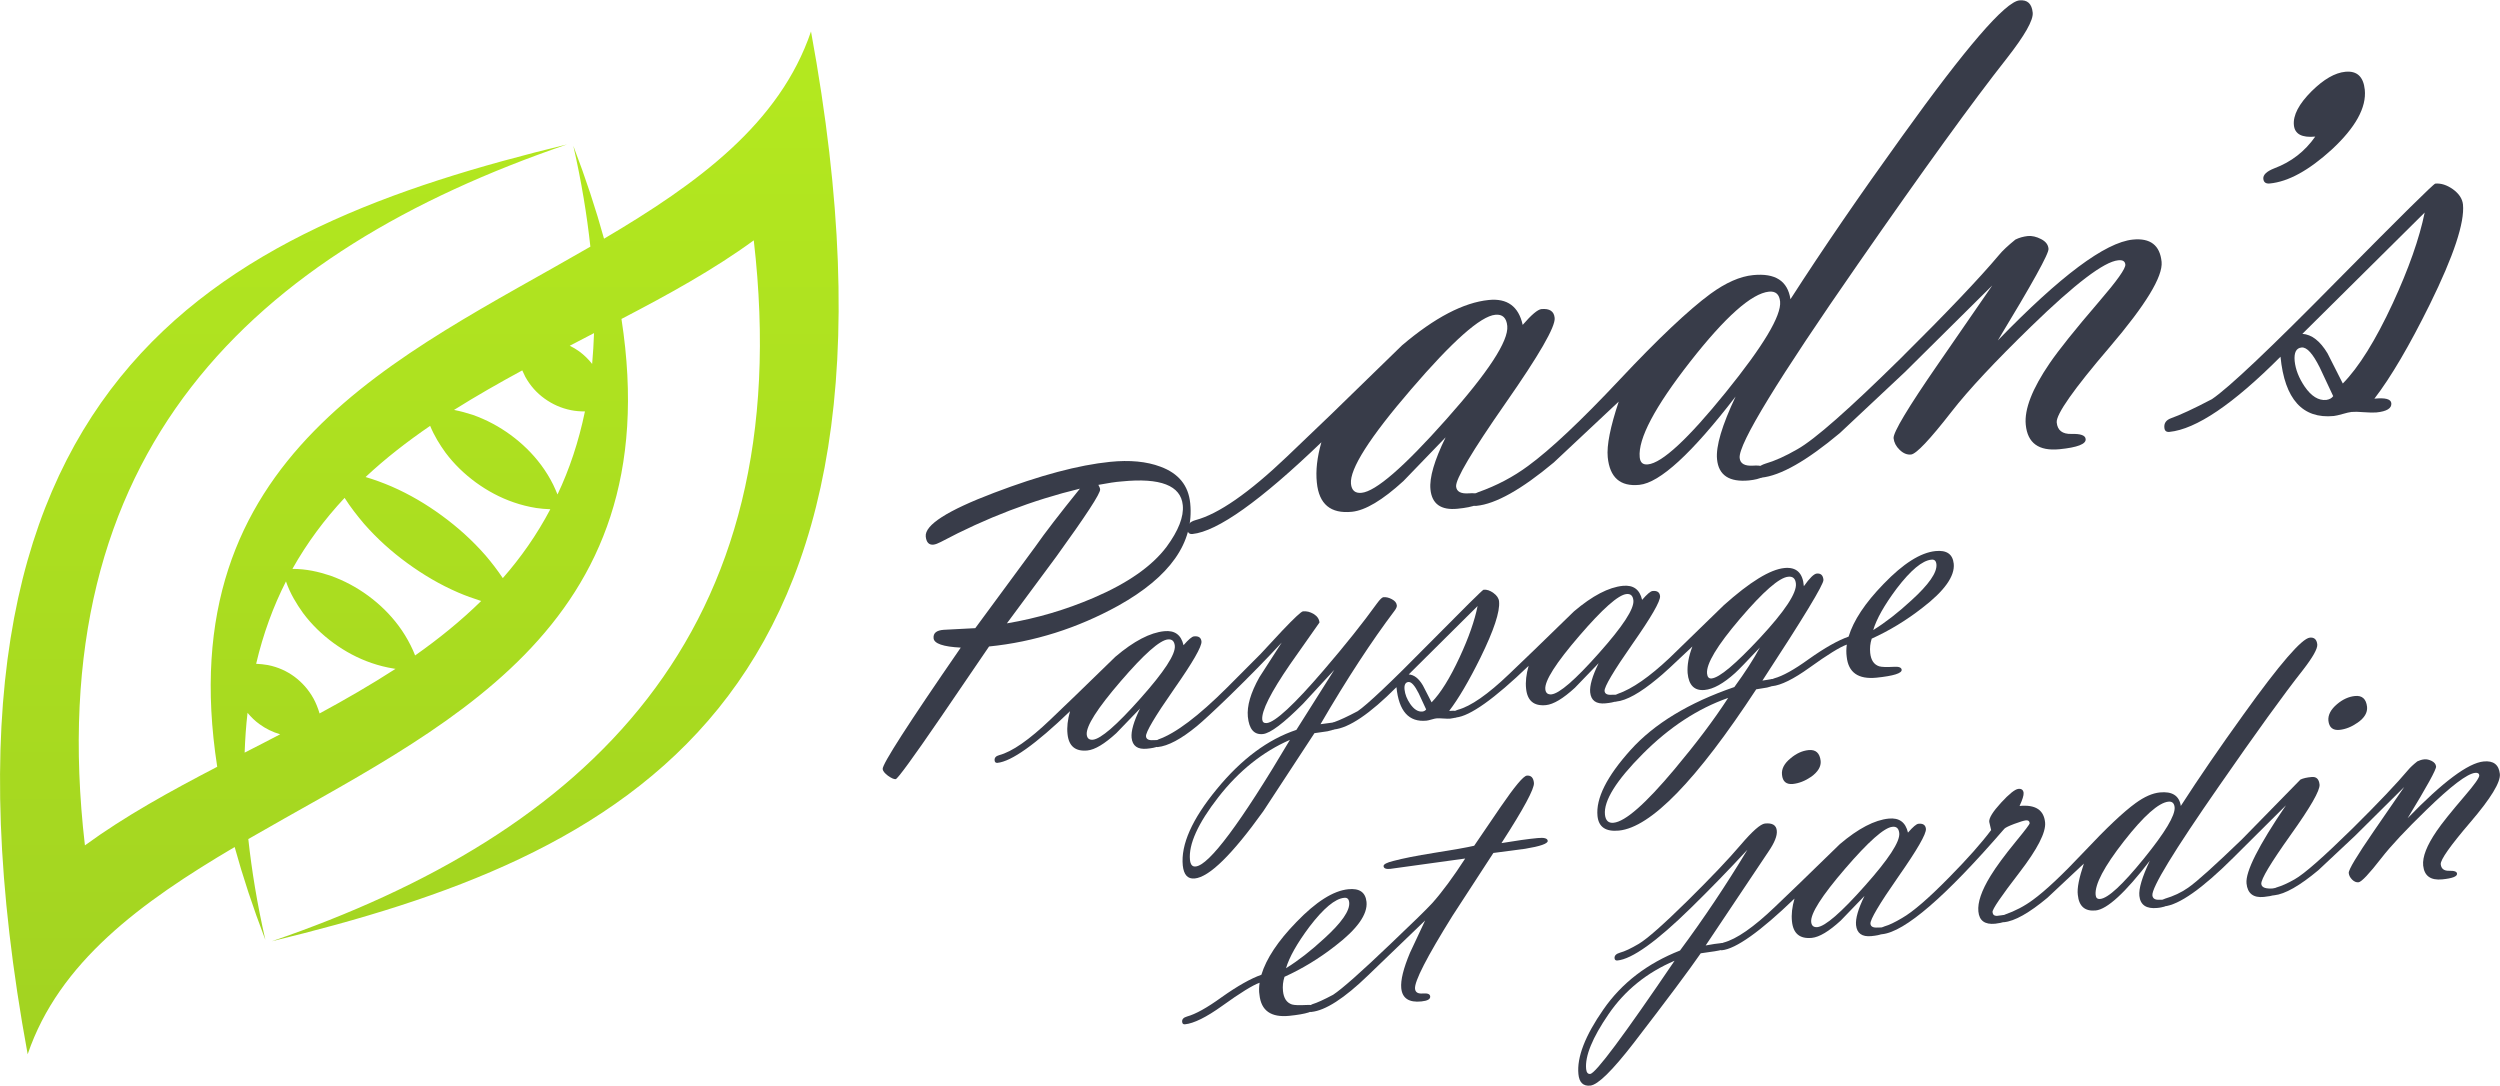
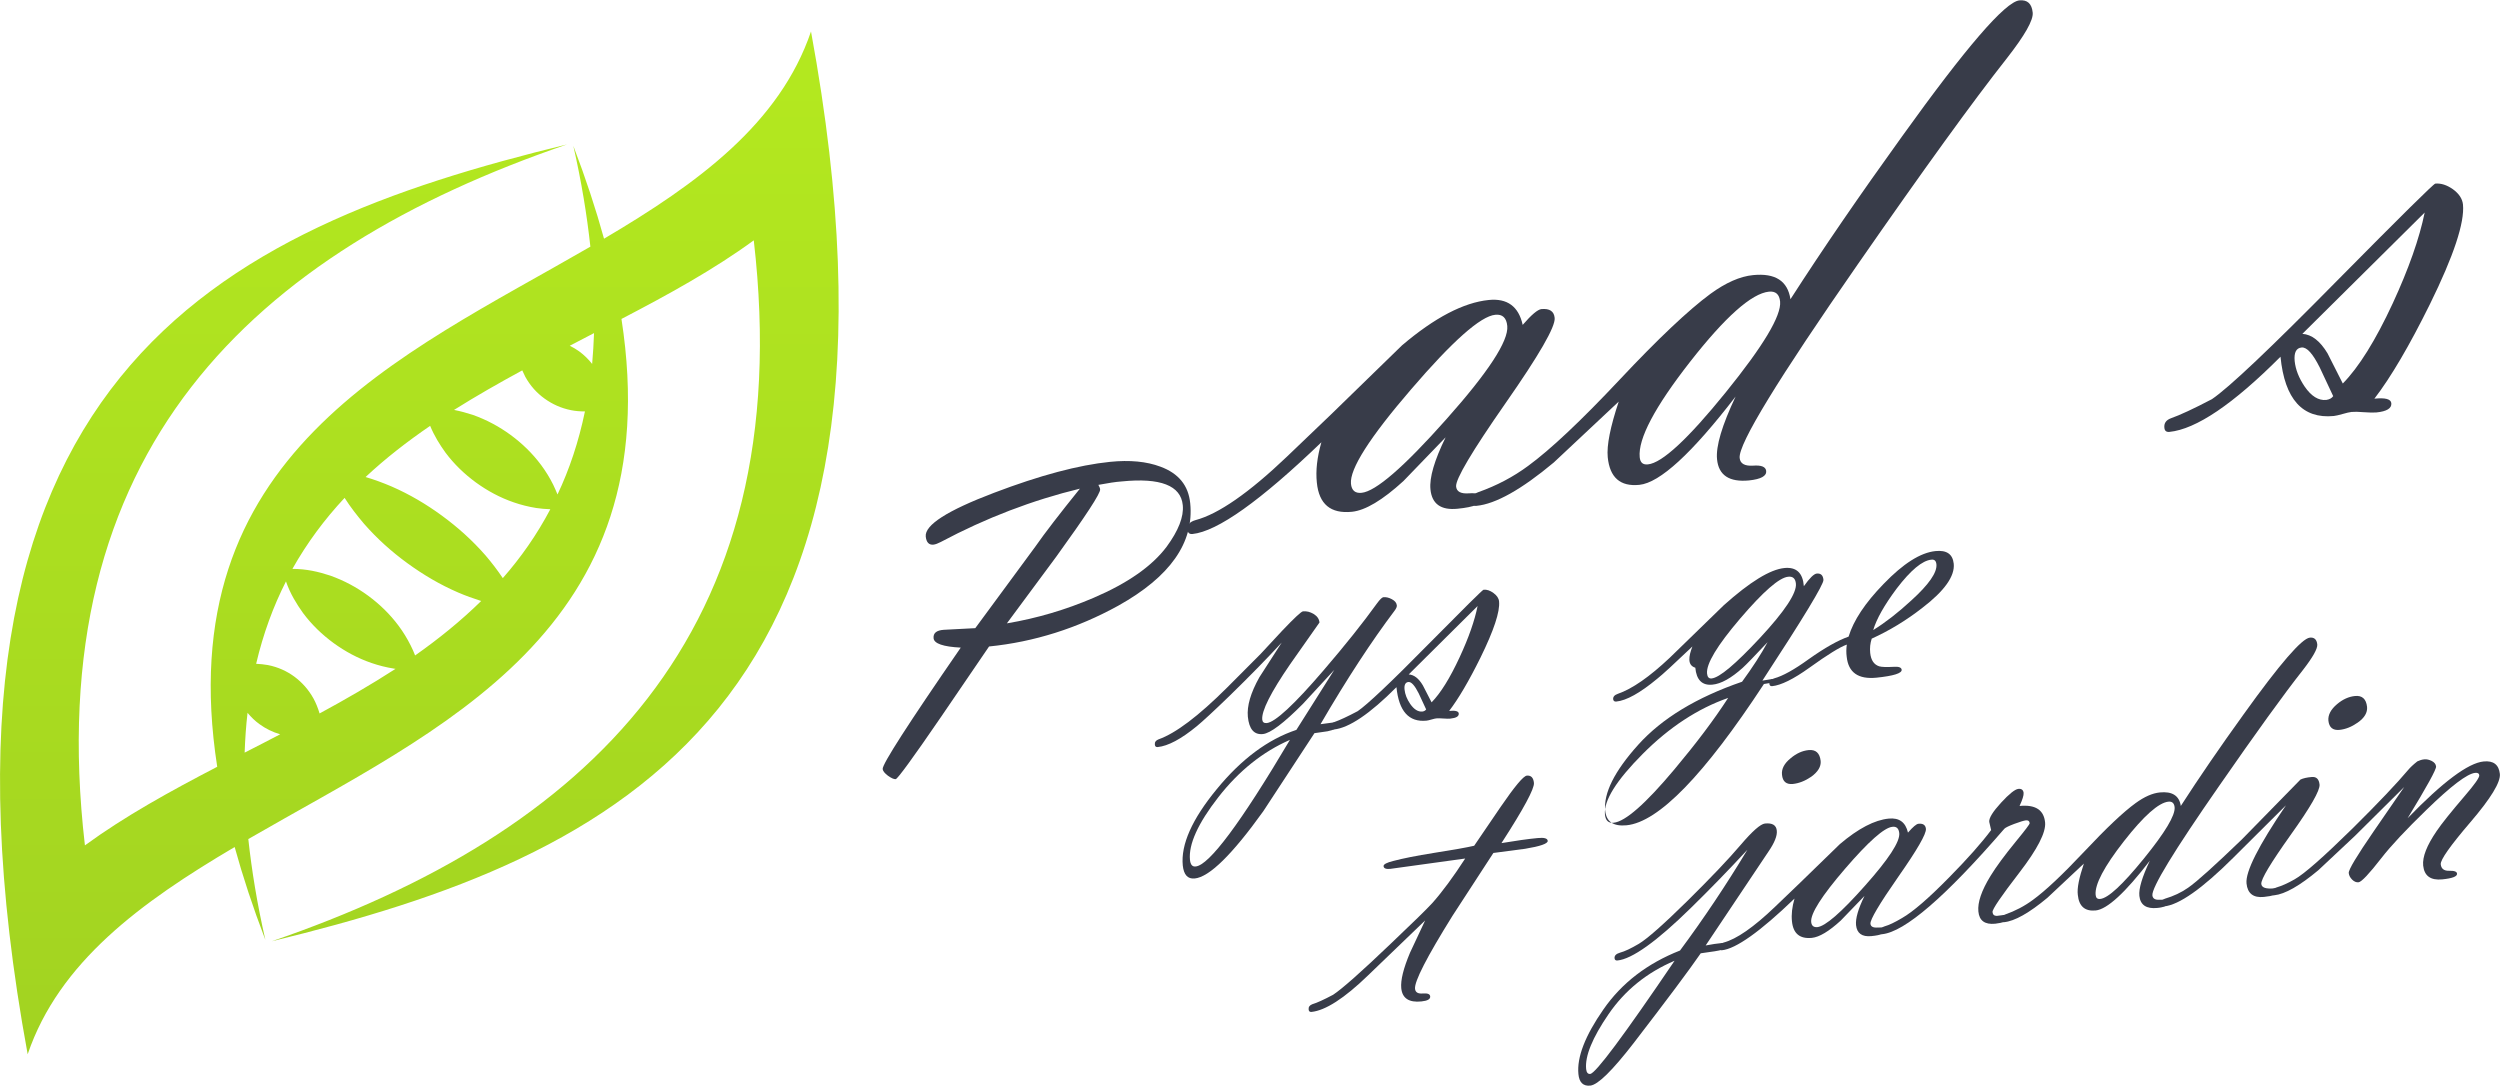
<svg xmlns="http://www.w3.org/2000/svg" version="1.1" id="Layer_1" x="0px" y="0px" viewBox="0 0 1978.4 859.2" style="enable-background:new 0 0 1978.4 859.2;" xml:space="preserve">
  <style type="text/css">
	.st0{fill:url(#SVGID_1_);}
	.st1{fill:#383C49;}
</style>
  <linearGradient id="SVGID_1_" gradientUnits="userSpaceOnUse" x1="331.84" y1="24.903" x2="331.84" y2="834.301">
    <stop offset="0" style="stop-color:#B4E91F" />
    <stop offset="1" style="stop-color:#A2D321" />
  </linearGradient>
  <path class="st0" d="M641.8,24.9c-24.8,73-89.7,120.3-163.8,164c-6.4-23.2-14.4-47.6-24.3-73.5c6.5,28.5,10.8,55,13.5,79.8  c-151,87.4-333.6,164.4-295.3,411.6c-37.1,19.3-73.1,39.1-104.7,62.2C30.9,356.6,200.7,199.2,448.7,114.3  c-275.1,66.8-525.3,184.5-426.8,720c24.8-73,89.7-120.3,163.8-164c6.4,23.2,14.4,47.6,24.3,73.5c-6.5-28.5-10.8-55-13.5-79.8  c151-87.4,333.6-164.4,295.3-411.6c37.1-19.3,73.1-39.1,104.7-62.2C632.7,502.6,462.9,660,215,744.9  C490.1,678.1,740.3,560.3,641.8,24.9z M470.1,263.6c-0.3,8.4-0.8,16.5-1.5,24.4c-3-3.8-6.4-7.1-10.2-9.9c-2.4-1.7-4.9-3.2-7.5-4.5  C457.3,270.2,463.7,266.9,470.1,263.6z M437.8,383.6c-2.8-5.6-6-10.8-9.5-15.5c-7-9.4-15.1-17.2-24.2-23.9c-9-6.6-19-12-30-15.9  c-4.7-1.5-9.6-2.9-14.8-3.9c17.5-11,35.6-21.3,54-31.3c0.8,1.8,1.6,3.5,2.4,5.1c4,7.2,9.1,12.8,15.2,17.2c6.1,4.4,13,7.6,21,9.2  c3.4,0.7,7.1,1,11,1c-5,24.1-12.3,45.9-21.7,65.7C440.2,388.8,439,386.2,437.8,383.6z M272.7,394c4.7,7.4,9.9,14,15.3,20.4  c10.4,11.9,21.9,22.2,34.4,31.3c12.5,9.1,25.8,17,40.2,23.2c5.8,2.5,11.9,4.7,18.2,6.7c-16.1,15.8-33.7,30-52.3,43.1  c-1.1-2.8-2.2-5.4-3.5-7.9c-2.8-5.6-6-10.8-9.5-15.5c-7-9.4-15.1-17.2-24.2-23.9c-9-6.6-19-12-30-15.9c-9.1-3-18.7-5.3-29.9-5.3  C243.1,429.4,257,410.8,272.7,394z M252.9,564.6c-1.3-4.4-2.9-8.3-4.8-11.8c-4-7.2-9.1-12.8-15.1-17.3c-6-4.4-12.9-7.6-21-9.2  c-3-0.5-6.1-0.9-9.3-1c5.6-23.9,13.6-45.5,23.6-65.2c3.4,9.8,8.3,17.7,13.5,25c7,9.4,15.2,17.2,24.2,23.8c9.1,6.6,19,12,30.1,15.8  c5.5,1.9,11.4,3.4,17.6,4.4c0.4,0.1,0.8,0.1,1.3,0.2C293.5,541.9,273.4,553.5,252.9,564.6z M193.6,595.6c0.4-10.9,1.1-21.4,2.3-31.5  c2.8,3.4,6,6.5,9.5,9c4.8,3.5,10.2,6.2,16.3,8C212.4,586,203,590.8,193.6,595.6z M397.9,457.5c-4.3-6.4-8.9-12.4-13.7-18  c-10.4-11.9-21.9-22.2-34.3-31.3c-12.4-9.1-25.7-17-40.2-23.3c-6.6-2.8-13.3-5.3-20.4-7.4c15.8-14.8,33-28.1,51.1-40.5  c3.3,8,7.5,14.7,12,21c7,9.4,15.2,17.2,24.2,23.8c9.1,6.6,19,12,30.1,15.8c5.5,1.9,11.4,3.4,17.6,4.4c3.6,0.5,7.3,0.9,11.2,1  C424.9,423.1,412.3,441.1,397.9,457.5z" />
  <g>
    <g>
      <path class="st1" d="M782.7,511.6l-38.4,56.3c-22.1,32.3-34,48.5-35.5,48.7c-1.4,0.1-3.4-0.8-6.1-2.7c-2.6-2-4-3.7-4.2-5.3    c-0.4-3.8,20.2-35.8,61.8-96.1c-13.9-0.7-21.1-3.2-21.5-7.4c-0.4-4.1,2.3-6.3,8.1-6.7l24.9-1.3l47.5-64.5    c7.6-10.9,19.4-26.2,35.3-45.9c-37.5,9.1-74.2,23.1-110.1,42.2c-2.3,1.2-4.2,1.9-5.7,2.1c-3.7,0.4-5.7-1.8-6.2-6.4    c-0.9-9.1,17.1-20.6,54-34.6c36.5-13.9,67.1-22,91.8-24.5c15.7-1.6,29-0.3,39.9,3.8c14.4,5.3,22.2,14.9,23.6,29    c3.1,31.1-15.9,58.1-56.9,81C852.5,497.2,818.4,508,782.7,511.6z M869.2,383.7c0.8,1.4,1.3,2.6,1.4,3.6    c0.3,3.1-11.3,20.8-34.7,53.2l-39.1,52.8c23.8-4,46.7-10.8,68.6-20.2c27.1-11.6,46.3-25.1,57.8-40.4c9.4-12.8,13.7-23.8,12.8-32.9    c-1.5-15.6-17.7-21.9-48.4-18.8C882.9,381.3,876.8,382.3,869.2,383.7z" />
-       <path class="st1" d="M846.8,562.8c-27.2,26.2-46.4,39.8-57.5,40.9c-1.3,0.1-2.1-0.5-2.2-2c-0.2-2,1-3.4,3.6-4.1    c10.2-2.7,23.8-12.1,40.7-28.3l19.7-18.9l31.6-30.7c14.6-12.4,27.5-19.1,38.7-20.2c8.3-0.8,13.3,2.9,15.2,11.1    c3.9-4.5,6.7-6.9,8.3-7c3.6-0.4,5.6,1,5.9,4c0.4,3.9-6.9,16.6-21.9,38c-15,21.5-22.3,33.9-22,37.1c0.2,2.3,2.2,3.3,5.8,3    c3.7-0.3,5.6,0.5,5.8,2.3c0.2,2.3-3.4,3.8-10.9,4.5c-7.4,0.7-11.4-2.2-12.1-8.7c-0.5-5.2,1.7-12.9,6.7-23.1l-18.8,19.5    c-9.3,8.5-16.9,13.1-22.9,13.7c-9.5,0.9-14.7-3.4-15.7-13C844.2,575.5,844.9,569.5,846.8,562.8z M924.3,506    c-6.5,0.6-19,11.7-37.5,33.2c-18.5,21.5-27.4,35.5-26.8,42.1c0.3,3,1.9,4.3,4.8,4.1c6.3-0.6,18.9-11.5,37.7-32.7    c18.8-21.1,27.9-35,27.2-41.7C929.3,507.4,927.5,505.7,924.3,506z" />
      <path class="st1" d="M1045,573.1l10.4-1.4c1.5-0.1,2.3,0.7,2.5,2.5c0.2,2-2.2,3.5-7.3,4.5l-10.4,1.5L999.7,642    c-24.6,34.3-42.7,52.1-54.3,53.2c-5.5,0.5-8.6-2.9-9.4-10.3c-1.6-16.5,7.3-36.6,26.9-60.4c19.5-23.8,40.5-39.4,63-46.9l30-47.5    l-24.8,26.9c-15.2,15.3-25.8,23.3-31.7,23.9c-7,0.7-10.9-3.9-11.9-13.7c-0.8-8.5,2.2-18.9,9.1-31.2l17.7-27.5    c-11.9,12.9-25.6,26.9-41.2,42.1c-12.7,12.3-21.4,20.3-25.9,24c-12.5,10.3-22.9,15.8-31.1,16.6c-1.3,0.1-2.1-0.5-2.2-2    c-0.2-1.9,0.8-3.3,2.9-4.1c13.6-4.8,31.6-18.4,54.2-40.9l26.6-26.7l17.1-18.4c9.6-10.1,15.1-15.2,16.4-15.3    c2.9-0.3,5.7,0.4,8.5,2.1c2.8,1.7,4.3,3.9,4.6,6.7l-23.2,33c-15.4,22.4-22.8,37.1-22.1,43.9c0.2,2,1.4,2.9,3.6,2.7    c6.6-0.7,21.6-14.5,44.9-41.7c17.1-19.9,31.2-37.6,42.3-53c2.3-3.1,3.9-4.7,5-4.9c2.1-0.2,4.4,0.3,6.8,1.6    c2.4,1.3,3.7,2.9,3.9,4.9c0.1,1.1-0.5,2.5-1.8,4.2C1085.5,507.3,1065.9,537.2,1045,573.1z M1020.8,585.5    c-21.5,9.4-40.4,24.5-56.6,45.3c-16.2,20.8-23.7,37.4-22.5,49.7c0.4,3.8,1.9,5.5,4.5,5.2C956.9,684.7,981.8,651.3,1020.8,585.5z" />
      <path class="st1" d="M1105.1,543.8c-21.1,21.2-37.6,32.3-49.6,33.5c-1.3,0.1-2.1-0.5-2.2-1.8c-0.2-2,0.8-3.5,2.9-4.2    c4-1.4,10.1-4.2,18.2-8.5c7.5-5.1,26.2-22.7,56-53c28.3-28.6,42.8-43,43.6-43.1c2.5-0.3,5.2,0.6,7.9,2.6c2.7,2,4.2,4.2,4.4,6.7    c0.8,8-4.1,22.8-14.7,44.4c-9.2,18.6-17.5,32.7-24.8,42.2c4.9-0.5,7.4,0.2,7.6,2c0.2,2.3-2,3.6-6.7,4.1c-1.2,0.1-3.1,0.1-5.5-0.1    c-2.4-0.2-4.3-0.2-5.5-0.1c-0.9,0.1-2.2,0.4-3.9,0.9c-1.7,0.5-3,0.8-3.9,0.9C1114.9,571.7,1107,562.8,1105.1,543.8z M1128.6,561.4    l-5.9-12.7c-3.1-6.2-5.8-9.2-8.1-9c-2.4,0.2-3.5,2.3-3.1,6c0.4,3.8,1.9,7.6,4.5,11.4c3,4.3,6.2,6.3,9.6,6    C1126.9,562.9,1127.9,562.4,1128.6,561.4z M1132.9,555.8c7.1-7.2,14.5-19.1,22.2-35.7c7.2-15.5,11.9-29,14.2-40.5l-54.5,54.1    c4.2,0.3,7.9,3.1,11.2,8.7L1132.9,555.8z" />
-       <path class="st1" d="M1209.7,526.9c-27.2,26.2-46.4,39.8-57.5,40.9c-1.3,0.1-2.1-0.5-2.2-2c-0.2-2,1-3.4,3.6-4.1    c10.2-2.7,23.8-12.1,40.7-28.3l19.7-18.9l31.6-30.7c14.6-12.4,27.5-19.1,38.7-20.2c8.3-0.8,13.3,2.9,15.2,11.1    c3.9-4.5,6.7-6.9,8.3-7c3.6-0.4,5.6,1,5.9,4c0.4,3.9-6.9,16.6-21.9,38c-15,21.5-22.3,33.9-22,37.1c0.2,2.3,2.2,3.3,5.8,3    c3.7-0.3,5.6,0.5,5.8,2.3c0.2,2.3-3.4,3.8-10.9,4.5c-7.4,0.7-11.4-2.2-12.1-8.7c-0.5-5.2,1.7-12.9,6.7-23.1l-18.8,19.5    c-9.3,8.5-16.9,13.1-22.9,13.7c-9.5,0.9-14.7-3.4-15.7-13C1207.1,539.6,1207.8,533.6,1209.7,526.9z M1287.2,470.1    c-6.5,0.6-19,11.7-37.5,33.2c-18.5,21.5-27.4,35.5-26.8,42.1c0.3,3,1.9,4.3,4.8,4.1c6.3-0.6,18.9-11.5,37.7-32.7    c18.8-21.1,27.9-35,27.2-41.7C1292.2,471.4,1290.4,469.8,1287.2,470.1z" />
-       <path class="st1" d="M1339.3,511.6c-14.4,13.7-23.6,22.2-27.8,25.5c-13.6,11.3-24.4,17.3-32.5,18.1c-1.4,0.1-2.2-0.5-2.4-1.8    c-0.2-1.9,1-3.4,3.6-4.3c11.4-3.9,25.2-13.5,41.2-28.6l42.7-41.5c20.7-18.5,36.7-28.4,48.1-29.5c9.4-0.9,14.5,3.9,15.3,14.4    c4.6-6.5,8-9.8,10.2-10c3.2-0.3,5,1.3,5.3,5c0.3,3.4-15.8,30-48.3,79.7c0.7-0.1,1.9-0.3,3.8-0.6c1.5-0.3,2.7-0.5,3.6-0.6    c1.4-0.1,2.2,0.7,2.4,2.5c0.2,1.9-1.8,3.3-6.1,4.2l-8.6,1.4c-47.2,72-83.4,109.3-108.7,111.8c-10.4,1-16-2.8-16.9-11.5    c-1.4-13.9,7.3-31.3,26.1-52.2c18.8-20.9,46.2-37.5,82.2-49.9c8.4-11.5,15.2-22,20.2-31.3c-10.3,10.9-16.8,17.7-19.6,20.2    c-9.2,8.3-17.3,12.8-24.1,13.4c-8.1,0.8-12.6-3.7-13.5-13.4C1335.1,526.4,1336.3,519.4,1339.3,511.6z M1367.6,552.3    c-24,8.4-46.6,23.2-67.6,44.3c-21,21.1-31,37.1-29.9,48.1c0.5,4.6,2.7,6.8,6.8,6.4c9.3-0.9,25.3-15,48.2-42.3    C1342.2,588.4,1356.4,569.6,1367.6,552.3z M1421.2,461.8c-0.4-4-2.4-5.8-6.1-5.4c-7.1,0.7-19.7,11.7-38,33.1    c-18.2,21.3-27,35.9-26.2,43.6c0.3,2.8,1.5,4,3.6,3.8c6.2-0.6,18.9-11.3,38.2-32C1412.5,483.6,1422,469.2,1421.2,461.8z" />
+       <path class="st1" d="M1339.3,511.6c-14.4,13.7-23.6,22.2-27.8,25.5c-13.6,11.3-24.4,17.3-32.5,18.1c-1.4,0.1-2.2-0.5-2.4-1.8    c-0.2-1.9,1-3.4,3.6-4.3c11.4-3.9,25.2-13.5,41.2-28.6l42.7-41.5c20.7-18.5,36.7-28.4,48.1-29.5c9.4-0.9,14.5,3.9,15.3,14.4    c4.6-6.5,8-9.8,10.2-10c3.2-0.3,5,1.3,5.3,5c0.3,3.4-15.8,30-48.3,79.7c0.7-0.1,1.9-0.3,3.8-0.6c1.5-0.3,2.7-0.5,3.6-0.6    c1.4-0.1,2.2,0.7,2.4,2.5l-8.6,1.4c-47.2,72-83.4,109.3-108.7,111.8c-10.4,1-16-2.8-16.9-11.5    c-1.4-13.9,7.3-31.3,26.1-52.2c18.8-20.9,46.2-37.5,82.2-49.9c8.4-11.5,15.2-22,20.2-31.3c-10.3,10.9-16.8,17.7-19.6,20.2    c-9.2,8.3-17.3,12.8-24.1,13.4c-8.1,0.8-12.6-3.7-13.5-13.4C1335.1,526.4,1336.3,519.4,1339.3,511.6z M1367.6,552.3    c-24,8.4-46.6,23.2-67.6,44.3c-21,21.1-31,37.1-29.9,48.1c0.5,4.6,2.7,6.8,6.8,6.4c9.3-0.9,25.3-15,48.2-42.3    C1342.2,588.4,1356.4,569.6,1367.6,552.3z M1421.2,461.8c-0.4-4-2.4-5.8-6.1-5.4c-7.1,0.7-19.7,11.7-38,33.1    c-18.2,21.3-27,35.9-26.2,43.6c0.3,2.8,1.5,4,3.6,3.8c6.2-0.6,18.9-11.3,38.2-32C1412.5,483.6,1422,469.2,1421.2,461.8z" />
      <path class="st1" d="M1461.5,510.1c-5.4,1.9-15.3,8-29.6,18.3c-12.7,9.1-22.5,13.9-29.5,14.6c-1.3,0.1-2.1-0.5-2.2-2    c-0.2-2,1.1-3.4,3.9-4.2c6.6-1.8,15.7-6.8,27.3-15.2c12.7-9,23.2-14.9,31.5-17.8c3.9-12.8,13.1-26.7,27.7-41.7    c15.5-16.1,29.2-24.8,41.1-26c8.8-0.9,13.6,2.4,14.4,10c1,9.8-7.3,21.5-24.8,34.9c-12.8,10-26.2,18.1-40.1,24.4    c-1.2,3.7-1.6,7.4-1.2,11.3c0.6,5.7,2.9,9.2,7.1,10.6c2.1,0.6,5.9,0.7,11.5,0.4c4-0.3,6.1,0.5,6.3,2.3c0.3,2.8-6.4,4.9-20,6.3    c-14.4,1.4-22.2-4.1-23.5-16.6C1461,516.7,1461,513.6,1461.5,510.1z M1482.4,498.6c9.7-6,19.7-13.8,30.1-23.4    c13.9-12.6,20.6-22.2,19.9-28.7c-0.3-2.7-1.6-3.9-4-3.6c-7.2,0.7-16.3,8.3-27.4,22.8C1491.2,478.8,1485,489.8,1482.4,498.6z" />
      <g>
        <path class="st1" d="M1349.8,748.2c4.9-0.9,9.1-1.6,12.7-1.9c1.5-0.1,2.3,0.7,2.4,2.5c0.2,1.9-2.4,3.3-7.9,4l-11.1,1.6     c-8.8,12.8-26.5,36.5-53.2,71.2c-16.8,21.7-28.2,32.9-34.2,33.5c-5.6,0.6-8.8-2.5-9.4-9.1c-1.3-13.3,5.3-30.4,19.8-51.2     c14.5-20.9,34.7-36.4,60.6-46.6c18.7-25.2,36.5-51.8,53.3-79.7c-14.9,16.1-29.8,31.4-44.6,45.9c-27.2,26.7-46.7,40.6-58.3,41.7     c-1.3,0.1-2.1-0.5-2.2-1.8c-0.2-2,1.2-3.5,4.3-4.4c3.8-1,8.8-3.4,14.9-7c6.7-4,19.6-15.4,38.6-34.1     c18.4-18.2,32.4-32.9,42.1-44.3c9.2-10.8,15.6-16.4,19.1-16.8c5.9-0.6,9,1.3,9.4,5.7c0.4,4-1.8,9.5-6.6,16.5L1349.8,748.2z      M1325.2,760.3c-21.9,9.3-39.3,23.4-52.2,42.2s-18.8,33.3-17.8,43.5c0.3,2.8,1.4,4,3.2,3.9     C1262.7,849.5,1284.9,819.7,1325.2,760.3z M1418.8,620.4c-5.2,0.5-8.1-1.9-8.6-7.3c-0.5-4.6,1.8-9,6.9-13.1     c4.5-3.8,9.2-5.9,14.1-6.4c5.7-0.6,8.9,2.3,9.6,8.6c0.4,4.4-2.1,8.6-7.5,12.5C1428.5,618,1423.6,619.9,1418.8,620.4z" />
        <path class="st1" d="M1420.1,711.1c-27.2,26.2-46.4,39.8-57.5,40.9c-1.3,0.1-2.1-0.5-2.2-2c-0.2-2,1-3.4,3.6-4.1     c10.2-2.7,23.8-12.1,40.7-28.3l19.7-18.9l31.6-30.7c14.6-12.4,27.5-19.1,38.7-20.2c8.3-0.8,13.3,2.9,15.2,11.1     c3.9-4.5,6.7-6.9,8.3-7c3.6-0.4,5.6,1,5.9,4c0.4,3.9-6.9,16.6-21.9,38c-15,21.5-22.3,33.9-22,37.1c0.2,2.3,2.2,3.3,5.8,3     c3.7-0.3,5.6,0.5,5.8,2.3c0.2,2.3-3.4,3.8-10.9,4.5c-7.4,0.7-11.4-2.2-12.1-8.7c-0.5-5.2,1.7-12.9,6.7-23.1l-18.8,19.5     c-9.3,8.5-16.9,13.1-22.9,13.7c-9.5,0.9-14.7-3.4-15.7-13C1417.5,723.7,1418.2,717.7,1420.1,711.1z M1497.6,654.3     c-6.5,0.6-19,11.7-37.5,33.2c-18.5,21.5-27.4,35.5-26.8,42.1c0.3,3,1.9,4.3,4.8,4.1c6.3-0.6,18.9-11.5,37.7-32.7     c18.8-21.1,27.9-35,27.2-41.7C1502.6,655.6,1500.8,653.9,1497.6,654.3z" />
        <path class="st1" d="M1575.7,656.9c-0.9-3.6-1.4-5.8-1.5-6.5c-0.3-3,2.8-8,9.3-15.1c6.5-7.1,11.1-10.7,13.7-11     c2.5-0.3,3.9,0.8,4.2,3.1c0.2,2-0.9,5.4-3.2,10.4c12.5-1.2,19.2,3.1,20.2,13c0.8,7.8-6,21.1-20.4,39.8     c-14.4,18.7-21.5,29.1-21.2,31.2c0.2,2,1.3,3,3.4,3l5.4-0.7c1.5-0.2,2.4,0.7,2.6,2.5c0.2,2.3-2.9,3.7-9.3,4.4     c-8.2,0.8-12.6-2.4-13.3-9.7c-0.7-7.2,2.5-16.5,9.6-28.1c4.4-7.2,11.1-16.3,20.1-27.3c7.3-8.9,11-13.7,10.9-14.5     c-0.2-1.7-1.2-2.4-3-2.2c-1.6,0.2-4.7,1.1-9.2,2.8c-4.5,1.7-7.1,3-7.9,3.9c-46.5,53.8-78.8,81.6-96.7,83.4     c-1.3,0.1-2.1-0.5-2.2-2c-0.2-1.9,1.2-3.3,4.1-4.2c3.6-1,8.2-3.2,13.9-6.6c8.6-4.9,21-15.6,37.3-32.2     C1556.9,679.7,1568,667.2,1575.7,656.9z" />
        <path class="st1" d="M1649.1,683.4l-28.9,27.1c-14.4,12-25.9,18.5-34.4,19.3c-1.3,0.1-2.1-0.5-2.2-1.8c-0.2-2,0.8-3.5,2.9-4.2     c8.3-2.9,15.7-6.8,22.3-11.7c9.9-7.2,23.5-20,40.8-38.4c17.3-18.4,30.8-31.2,40.5-38.2c6.9-5,13.2-7.8,19.1-8.4     c9.8-1,15.4,2.6,16.6,10.7c14.5-22.5,31.1-46.7,49.7-72.5c28.6-39.9,46.1-60.1,52.4-60.7c3.5-0.4,5.5,1.5,5.9,5.4     c0.3,3.3-3.5,10.1-11.5,20.4c-15,19-37,49.5-66.2,91.6c-35.8,51.5-53.4,80.4-52.8,86.6c0.3,2.5,2.2,3.7,5.9,3.4     c3.7-0.3,5.7,0.5,5.8,2.3c0.2,2.3-2.3,3.7-7.7,4.2c-8.8,0.9-13.5-2.3-14.3-9.5c-0.6-5.7,2.2-15,8.3-27.9     c-19.5,25.4-33.8,38.5-42.9,39.4c-8.5,0.8-13.2-3.3-14.1-12.3C1643.6,702.9,1645.3,694.7,1649.1,683.4z M1662,711.4     c6.3-0.6,17.8-11.3,34.6-32c16.8-20.7,24.9-34.2,24.3-40.6c-0.3-3.2-2-4.7-4.9-4.4c-7.7,0.8-19.5,11.2-35.2,31.3     c-15.7,20.1-23.2,34.3-22.4,42.5C1658.6,710.6,1659.8,711.6,1662,711.4z" />
        <path class="st1" d="M1789.5,699.5c0.3,3,3.7,4.1,10.2,3.5c1.5-0.1,2.3,0.7,2.5,2.5c0.2,2.2-3.4,3.6-10.7,4.3     c-8.3,0.8-12.9-2.7-13.7-10.7c-0.9-9.3,9.5-29.9,31.2-61.8l-41.6,41.4c-24.6,24.5-42.9,37.4-54.9,38.6c-1.3,0.1-2.1-0.5-2.2-2     c-0.2-2,0.8-3.4,2.9-4.1c6.8-2,13-4.9,18.4-8.7c6.8-4.7,20.9-17.4,42.4-38.1l46.5-47.5c2.1-1,5.1-1.7,8.8-2     c3.8-0.4,5.8,1.6,6.3,5.9c0.5,4.6-7.2,18-23,40.1C1796.9,683,1789.2,695.8,1789.5,699.5z M1851.4,577.6c-5.3,0.5-8.2-1.9-8.8-7.3     c-0.4-4.5,1.9-8.9,6.9-13.1c4.5-3.8,9.2-5.9,14.1-6.4c5.7-0.6,8.9,2.3,9.6,8.6c0.4,4.5-2,8.7-7.5,12.5     C1861,575.2,1856.2,577.1,1851.4,577.6z" />
        <path class="st1" d="M1905.3,647.5c27.8-28.7,47.9-43.7,60.1-44.9c7.8-0.8,12.1,2.5,12.9,9.9c0.6,6.5-7.1,19.2-23.2,38     c-16.1,18.8-24,30-23.6,33.5c0.4,3.5,2.6,5.2,6.6,5.1c4.1-0.1,6.2,0.6,6.3,2.3c0.2,2.2-3.7,3.7-11.7,4.5     c-9.2,0.9-14.2-2.7-15.1-10.9c-0.7-6.9,2.9-16,10.7-27.4c4-5.9,11.3-15,22-27.5c8-9.3,11.9-14.8,11.7-16.6     c-0.1-1.4-1.2-2.1-3.2-1.9c-6.3,0.6-19.2,10.4-38.6,29.3c-16.2,15.7-28.1,28.4-35.7,38.2c-9.7,12.5-15.7,18.8-18,19.1     c-1.8,0.2-3.5-0.5-5.1-2.1c-1.6-1.6-2.5-3.3-2.7-5.2c-0.3-2.5,6.4-13.6,19.8-33.1l24.1-35l-39,38.7l-28.9,27.1     c-14.8,12.4-26.5,19-35,19.9c-1.4,0.1-2.2-0.4-2.4-1.8c-0.2-2,1.2-3.5,4.2-4.4c4.1-1.2,8.9-3.3,14.3-6.4     c7.7-4.3,23-17.8,45.9-40.3c20.5-20.3,35.2-35.8,44.1-46.4c1.5-1.8,3.9-4.1,7.2-6.7c1.7-0.8,3.5-1.4,5.5-1.6     c1.9-0.2,3.8,0.3,5.9,1.3c2.1,1.1,3.2,2.5,3.4,4.3C1928.2,608.6,1920.7,622.2,1905.3,647.5z" />
      </g>
      <g>
-         <path class="st1" d="M996.8,777.7c-5.4,1.9-15.3,8-29.6,18.3c-12.7,9.1-22.5,13.9-29.5,14.6c-1.3,0.1-2.1-0.5-2.2-2     c-0.2-2,1.1-3.4,3.9-4.2c6.6-1.8,15.7-6.8,27.3-15.2c12.7-9,23.2-14.9,31.5-17.8c3.9-12.8,13.1-26.7,27.7-41.7     c15.5-16.1,29.2-24.8,41.1-26c8.8-0.9,13.6,2.4,14.4,10c1,9.8-7.3,21.5-24.8,34.9c-12.8,10-26.2,18.1-40.1,24.4     c-1.2,3.7-1.6,7.4-1.2,11.3c0.6,5.7,2.9,9.2,7.1,10.6c2.1,0.6,5.9,0.7,11.5,0.4c4-0.3,6.1,0.5,6.3,2.3c0.3,2.8-6.4,4.9-20,6.3     c-14.4,1.4-22.2-4.1-23.5-16.6C996.2,784.4,996.3,781.2,996.8,777.7z M1017.7,766.2c9.7-6,19.7-13.8,30.1-23.4     c13.9-12.6,20.6-22.2,19.9-28.7c-0.3-2.7-1.6-3.9-4-3.6c-7.2,0.7-16.3,8.3-27.4,22.8C1026.5,746.4,1020.3,757.4,1017.7,766.2z" />
        <path class="st1" d="M1159.5,679.4l-59.4,8.2c-3.3,0.3-5.1-0.4-5.2-2.2c-0.1-1.4,2.5-2.8,7.8-4.1c7.5-2,18.1-4.1,31.8-6.3     c15.3-2.4,26-4.3,32.1-5.7l20.9-30.7c11.2-16.3,18.1-24.6,20.8-24.8c3.3-0.3,5.2,1.6,5.6,5.8c0.4,4.5-8.1,20.4-25.7,47.6     c11.5-1.9,21.1-3.3,28.7-4c5.1-0.5,7.7,0.2,7.9,2.2c0.2,2.2-5.8,4.3-17.9,6.3l-25.1,3.3l-32.4,49.8     c-20.3,32.6-30.2,51.9-29.6,57.7c0.3,2.8,2.3,4,6.1,3.7c3.8-0.3,5.7,0.4,5.9,2.3c0.2,2.2-2.1,3.5-7,4c-9.8,1-15.1-2.5-15.9-10.5     c-0.6-6.3,1.7-15.6,6.9-28l12-25.6l-45.2,43.5c-18.8,18.2-33.8,27.8-44.8,28.9c-1.3,0.1-2.1-0.5-2.2-2c-0.2-1.9,0.8-3.3,2.9-4.1     c3.7-1.1,9.2-3.6,16.5-7.5c7-4.6,22.3-18.1,45.8-40.6c17.4-16.5,28.4-27.3,32.8-32.1C1141.5,705.6,1150.1,693.9,1159.5,679.4z" />
      </g>
      <path class="st1" d="M1045.7,350c-48.3,46.4-82.3,70.6-102.1,72.6c-2.4,0.2-3.7-1-3.9-3.6c-0.4-3.6,1.8-6.1,6.4-7.4    c18.1-4.8,42.2-21.5,72.3-50.2l35-33.5l56.1-54.6c25.9-22,48.8-33.9,68.6-35.9c14.7-1.5,23.7,5.1,26.9,19.7    c6.9-8,11.9-12.2,14.8-12.5c6.5-0.6,10,1.7,10.5,7c0.7,6.9-12.3,29.4-38.9,67.5c-26.6,38.2-39.6,60.1-39.1,65.9    c0.4,4.1,3.8,5.9,10.3,5.4s9.9,0.9,10.2,4.2c0.4,4-6.1,6.7-19.4,8c-13.1,1.3-20.3-3.8-21.4-15.4c-0.9-9.2,3.1-22.9,12-41.1    l-33.4,34.6c-16.5,15.1-30.1,23.2-40.7,24.3c-16.9,1.7-26.1-6-27.8-23.1C1041.1,372.4,1042.3,361.8,1045.7,350z M1183.3,249.1    c-11.6,1.1-33.8,20.8-66.6,59c-32.9,38.2-48.7,63.1-47.6,74.7c0.5,5.3,3.3,7.7,8.4,7.2c11.2-1.1,33.5-20.4,66.9-58    c33.4-37.5,49.5-62.2,48.4-74C1192.2,251.5,1189,248.5,1183.3,249.1z" />
      <path class="st1" d="M1281,317.8l-51.4,48.2c-25.6,21.4-46,32.8-61.1,34.3c-2.4,0.2-3.7-0.9-3.9-3.3c-0.4-3.6,1.4-6.1,5.2-7.5    c14.7-5.2,27.9-12.2,39.5-20.8c17.5-12.8,41.7-35.5,72.4-68.2c30.7-32.7,54.7-55.3,71.8-67.9c12.2-8.9,23.5-13.9,33.9-14.9    c17.5-1.7,27.3,4.6,29.5,19.1c25.7-40,55.2-82.9,88.2-128.7c50.8-70.8,81.8-106.7,93-107.8c6.3-0.6,9.8,2.6,10.5,9.7    c0.6,5.9-6.2,17.9-20.5,36.2c-26.6,33.7-65.8,87.9-117.6,162.5c-63.6,91.5-94.9,142.7-93.8,153.7c0.4,4.5,4,6.5,10.6,6.1    c6.6-0.5,10,0.9,10.4,4.2c0.4,4-4.1,6.5-13.6,7.5c-15.6,1.5-24.1-4.1-25.3-16.8c-1-10.2,3.9-26.7,14.7-49.6    c-34.6,45-60,68.3-76.2,69.9c-15.1,1.5-23.4-5.8-25-21.9C1271.4,352.5,1274.3,337.9,1281,317.8z M1304.1,367.5    c11.2-1.1,31.7-20.1,61.5-56.9c29.8-36.8,44.2-60.8,43.1-72c-0.6-5.7-3.5-8.3-8.8-7.8c-13.7,1.4-34.6,19.9-62.5,55.6    c-27.9,35.7-41.2,60.9-39.8,75.4C1298,366.1,1300.1,367.9,1304.1,367.5z" />
-       <path class="st1" d="M1581,269.4c49.4-51,85-77.6,106.8-79.8c13.9-1.4,21.5,4.5,22.8,17.6c1.1,11.6-12.6,34.1-41.1,67.5    c-28.6,33.4-42.5,53.3-41.9,59.6c0.6,6.3,4.5,9.3,11.7,9.1c7.2-0.2,11,1.1,11.2,4.1c0.4,3.9-6.5,6.6-20.7,8    c-16.4,1.6-25.3-4.8-26.7-19.4c-1.2-12.2,5.1-28.4,18.9-48.6c7.1-10.4,20.1-26.7,39.1-48.8c14.2-16.5,21.2-26.3,20.8-29.4    c-0.3-2.6-2.1-3.7-5.7-3.3c-11.2,1.1-34,18.5-68.5,52c-28.7,27.9-49.9,50.5-63.4,67.9c-17.2,22.1-27.9,33.4-32,33.8    c-3.1,0.3-6.1-0.9-9-3.7c-2.9-2.8-4.4-5.8-4.8-9.2c-0.4-4.5,11.3-24.1,35.2-58.7l42.9-62.2l-69.2,68.6l-51.4,48.2    c-26.3,22-47,33.8-62.2,35.3c-2.5,0.3-3.9-0.8-4.2-3.2c-0.3-3.5,2.2-6.2,7.5-7.9c7.3-2.1,15.8-5.9,25.3-11.4    c13.7-7.7,40.8-31.6,81.4-71.6c36.4-36.1,62.5-63.5,78.3-82.3c2.6-3.2,6.9-7.2,12.8-12c3-1.5,6.3-2.4,9.8-2.8    c3.3-0.3,6.8,0.5,10.5,2.4c3.7,1.9,5.6,4.4,5.9,7.6C1621.7,200.3,1608.2,224.5,1581,269.4z" />
-       <path class="st1" d="M1832.2,108.1c-10.6,1-16.2-2-16.9-9c-0.8-7.8,3.9-16.8,14-26.9c9.6-9.5,18.5-14.6,26.7-15.4    c9.2-0.9,14.3,3.8,15.4,14.2c1.4,14.1-7.3,29.9-26.2,47.4c-18,16.4-34.3,25.4-49,26.8c-3.1,0.3-4.8-0.9-5.1-3.7    c-0.3-3.1,2.6-5.9,8.7-8.3C1813.2,128.2,1824,119.8,1832.2,108.1z" />
      <path class="st1" d="M1804.7,282.3c-37.5,37.6-66.8,57.4-88,59.5c-2.4,0.2-3.7-0.9-3.9-3.3c-0.4-3.6,1.4-6.1,5.2-7.5    c7.1-2.5,17.9-7.5,32.4-15.1c13.4-9,46.5-40.4,99.4-94.1c50.2-50.8,76-76.3,77.4-76.5c4.5-0.4,9.2,1.1,14,4.5    c4.8,3.5,7.4,7.5,7.9,12c1.4,14.3-7.3,40.6-26.1,78.8c-16.3,33-31,58-44,74.9c8.6-0.9,13.1,0.3,13.4,3.6c0.4,4-3.6,6.5-11.9,7.3    c-2.2,0.2-5.4,0.1-9.8-0.2c-4.3-0.4-7.6-0.4-9.8-0.2c-1.6,0.2-3.9,0.7-7,1.6c-3.1,0.9-5.4,1.4-7,1.6    C1822.2,331.6,1808,316,1804.7,282.3z M1846.4,313.5l-10.6-22.6c-5.5-11-10.2-16.3-14.4-15.9c-4.3,0.4-6.1,4-5.5,10.7    c0.7,6.7,3.3,13.4,7.9,20.2c5.3,7.7,11,11.2,17.1,10.6C1843.4,316.1,1845.2,315.2,1846.4,313.5z M1854,303.5    c12.6-12.8,25.8-33.9,39.5-63.4c12.7-27.5,21.1-51.4,25.3-71.9l-96.8,96c7.4,0.5,14,5.6,19.9,15.4L1854,303.5z" />
    </g>
  </g>
</svg>